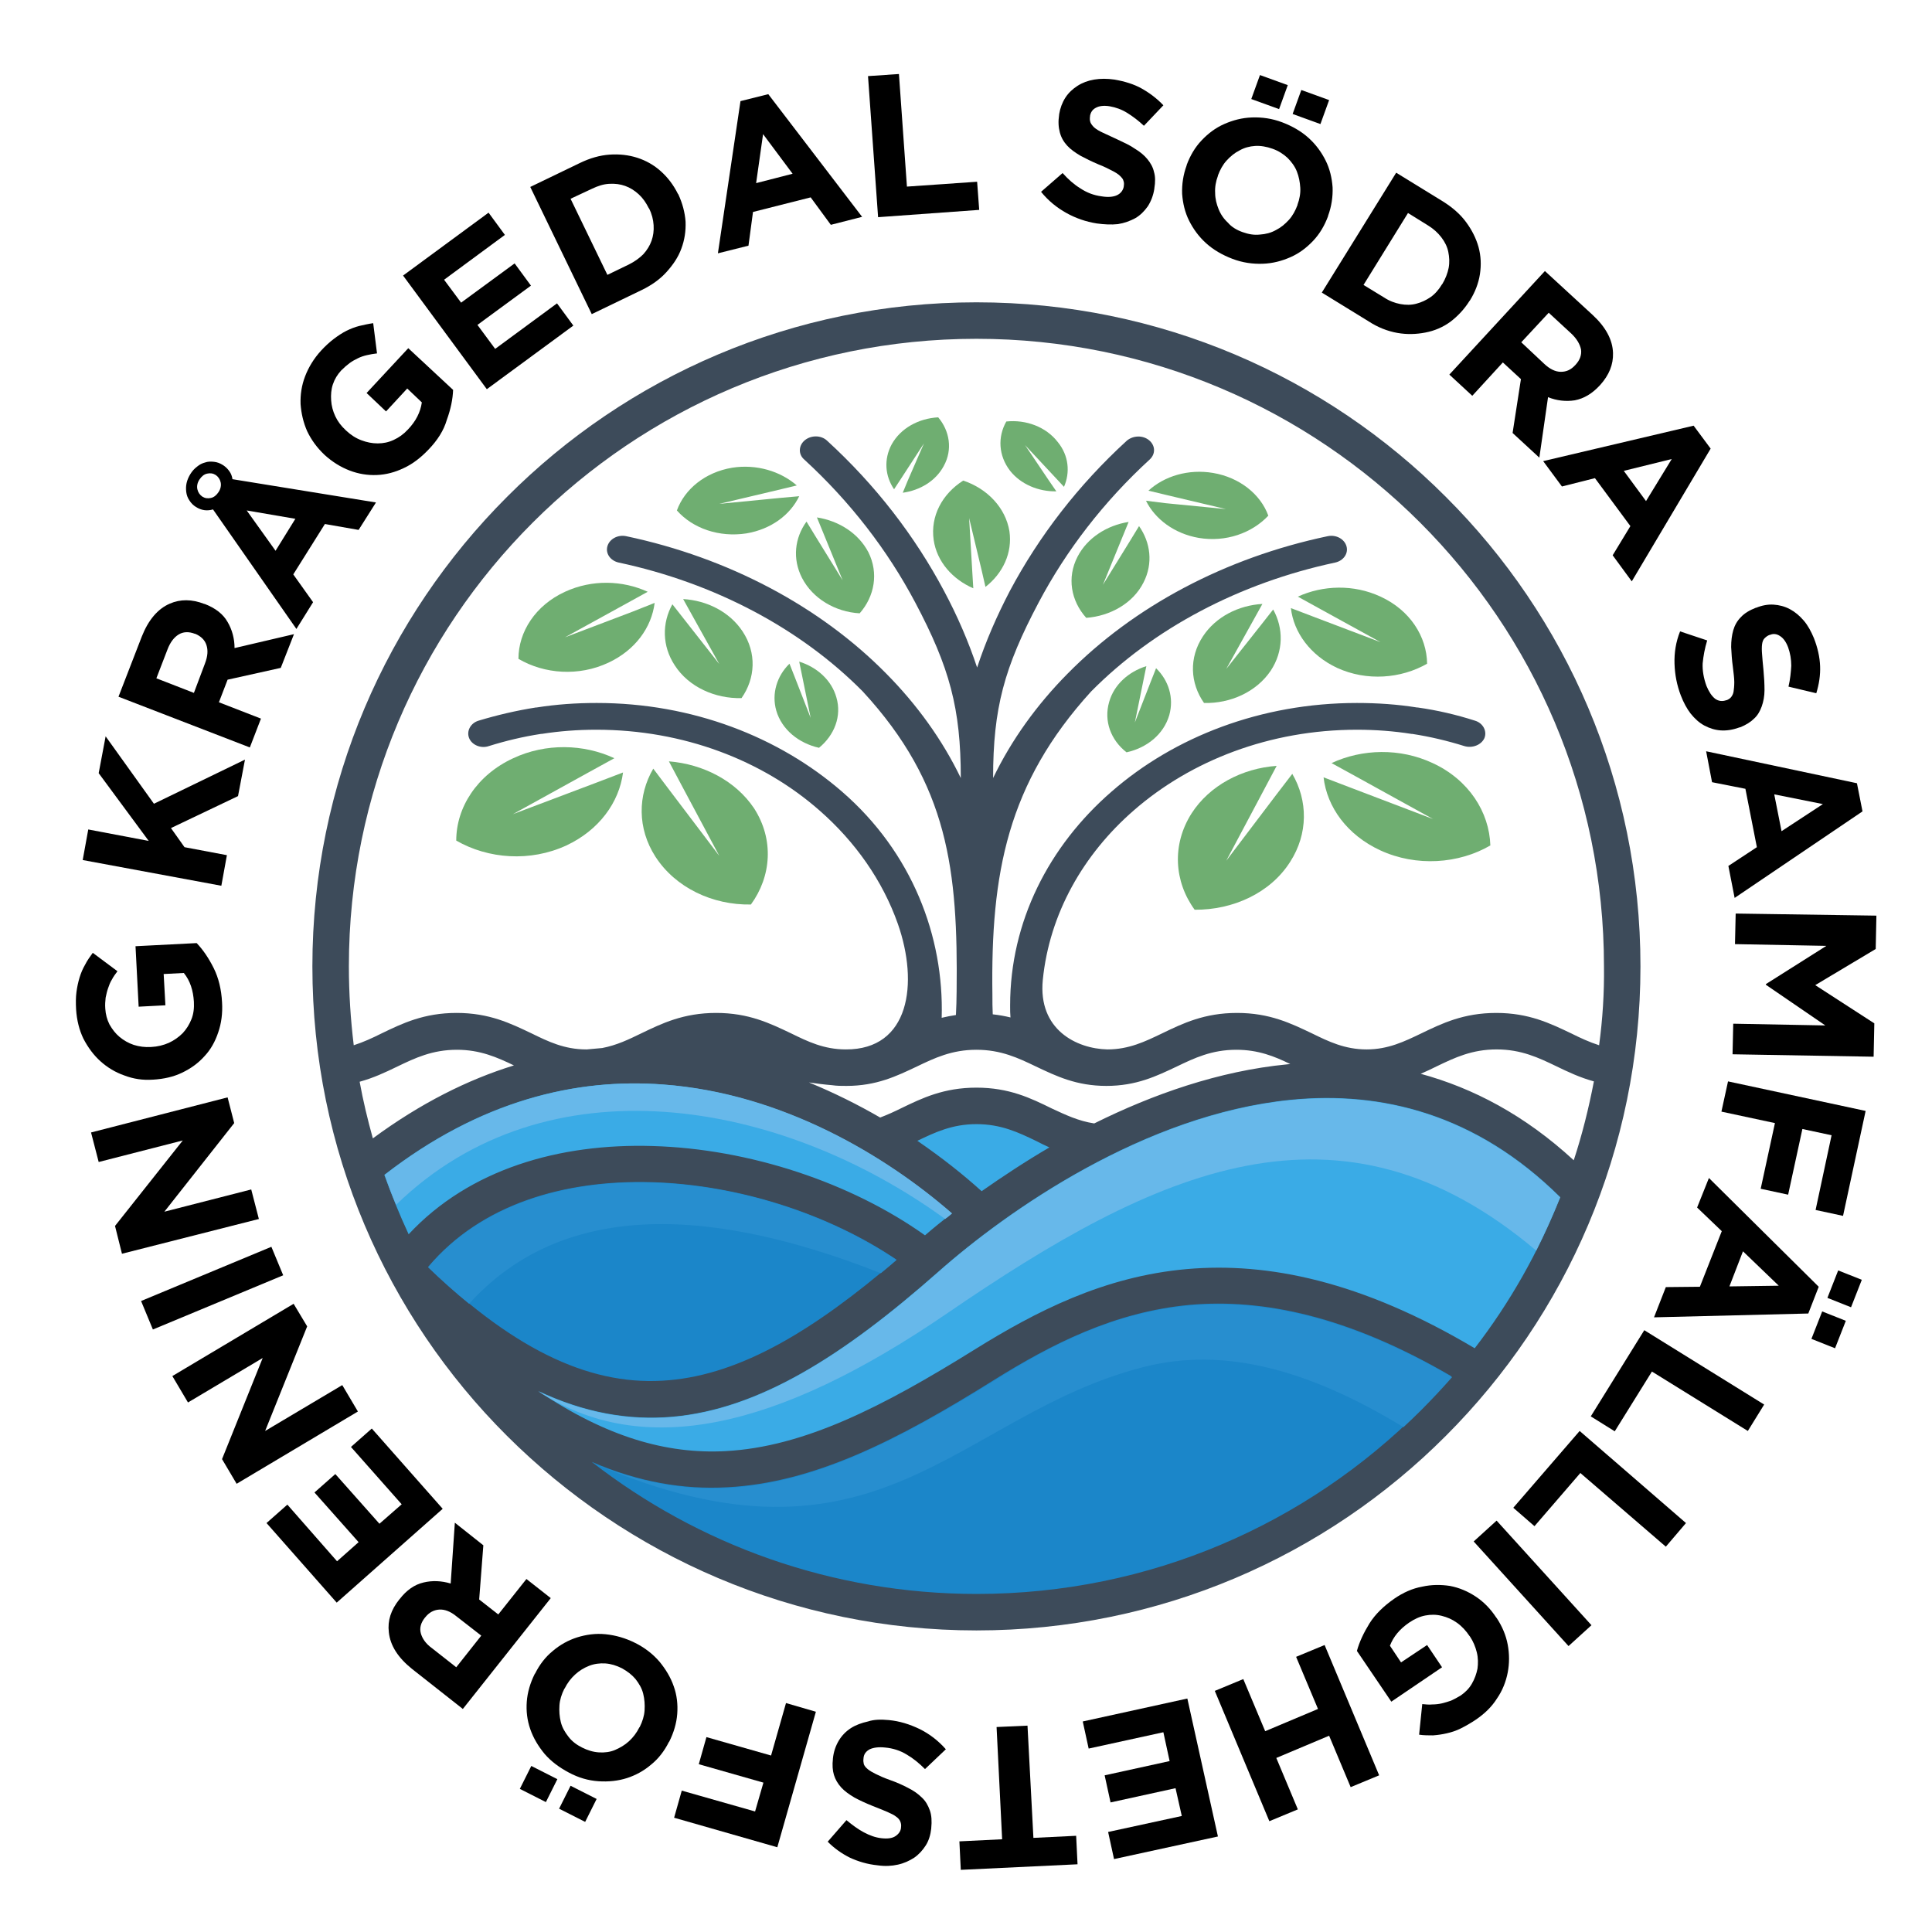
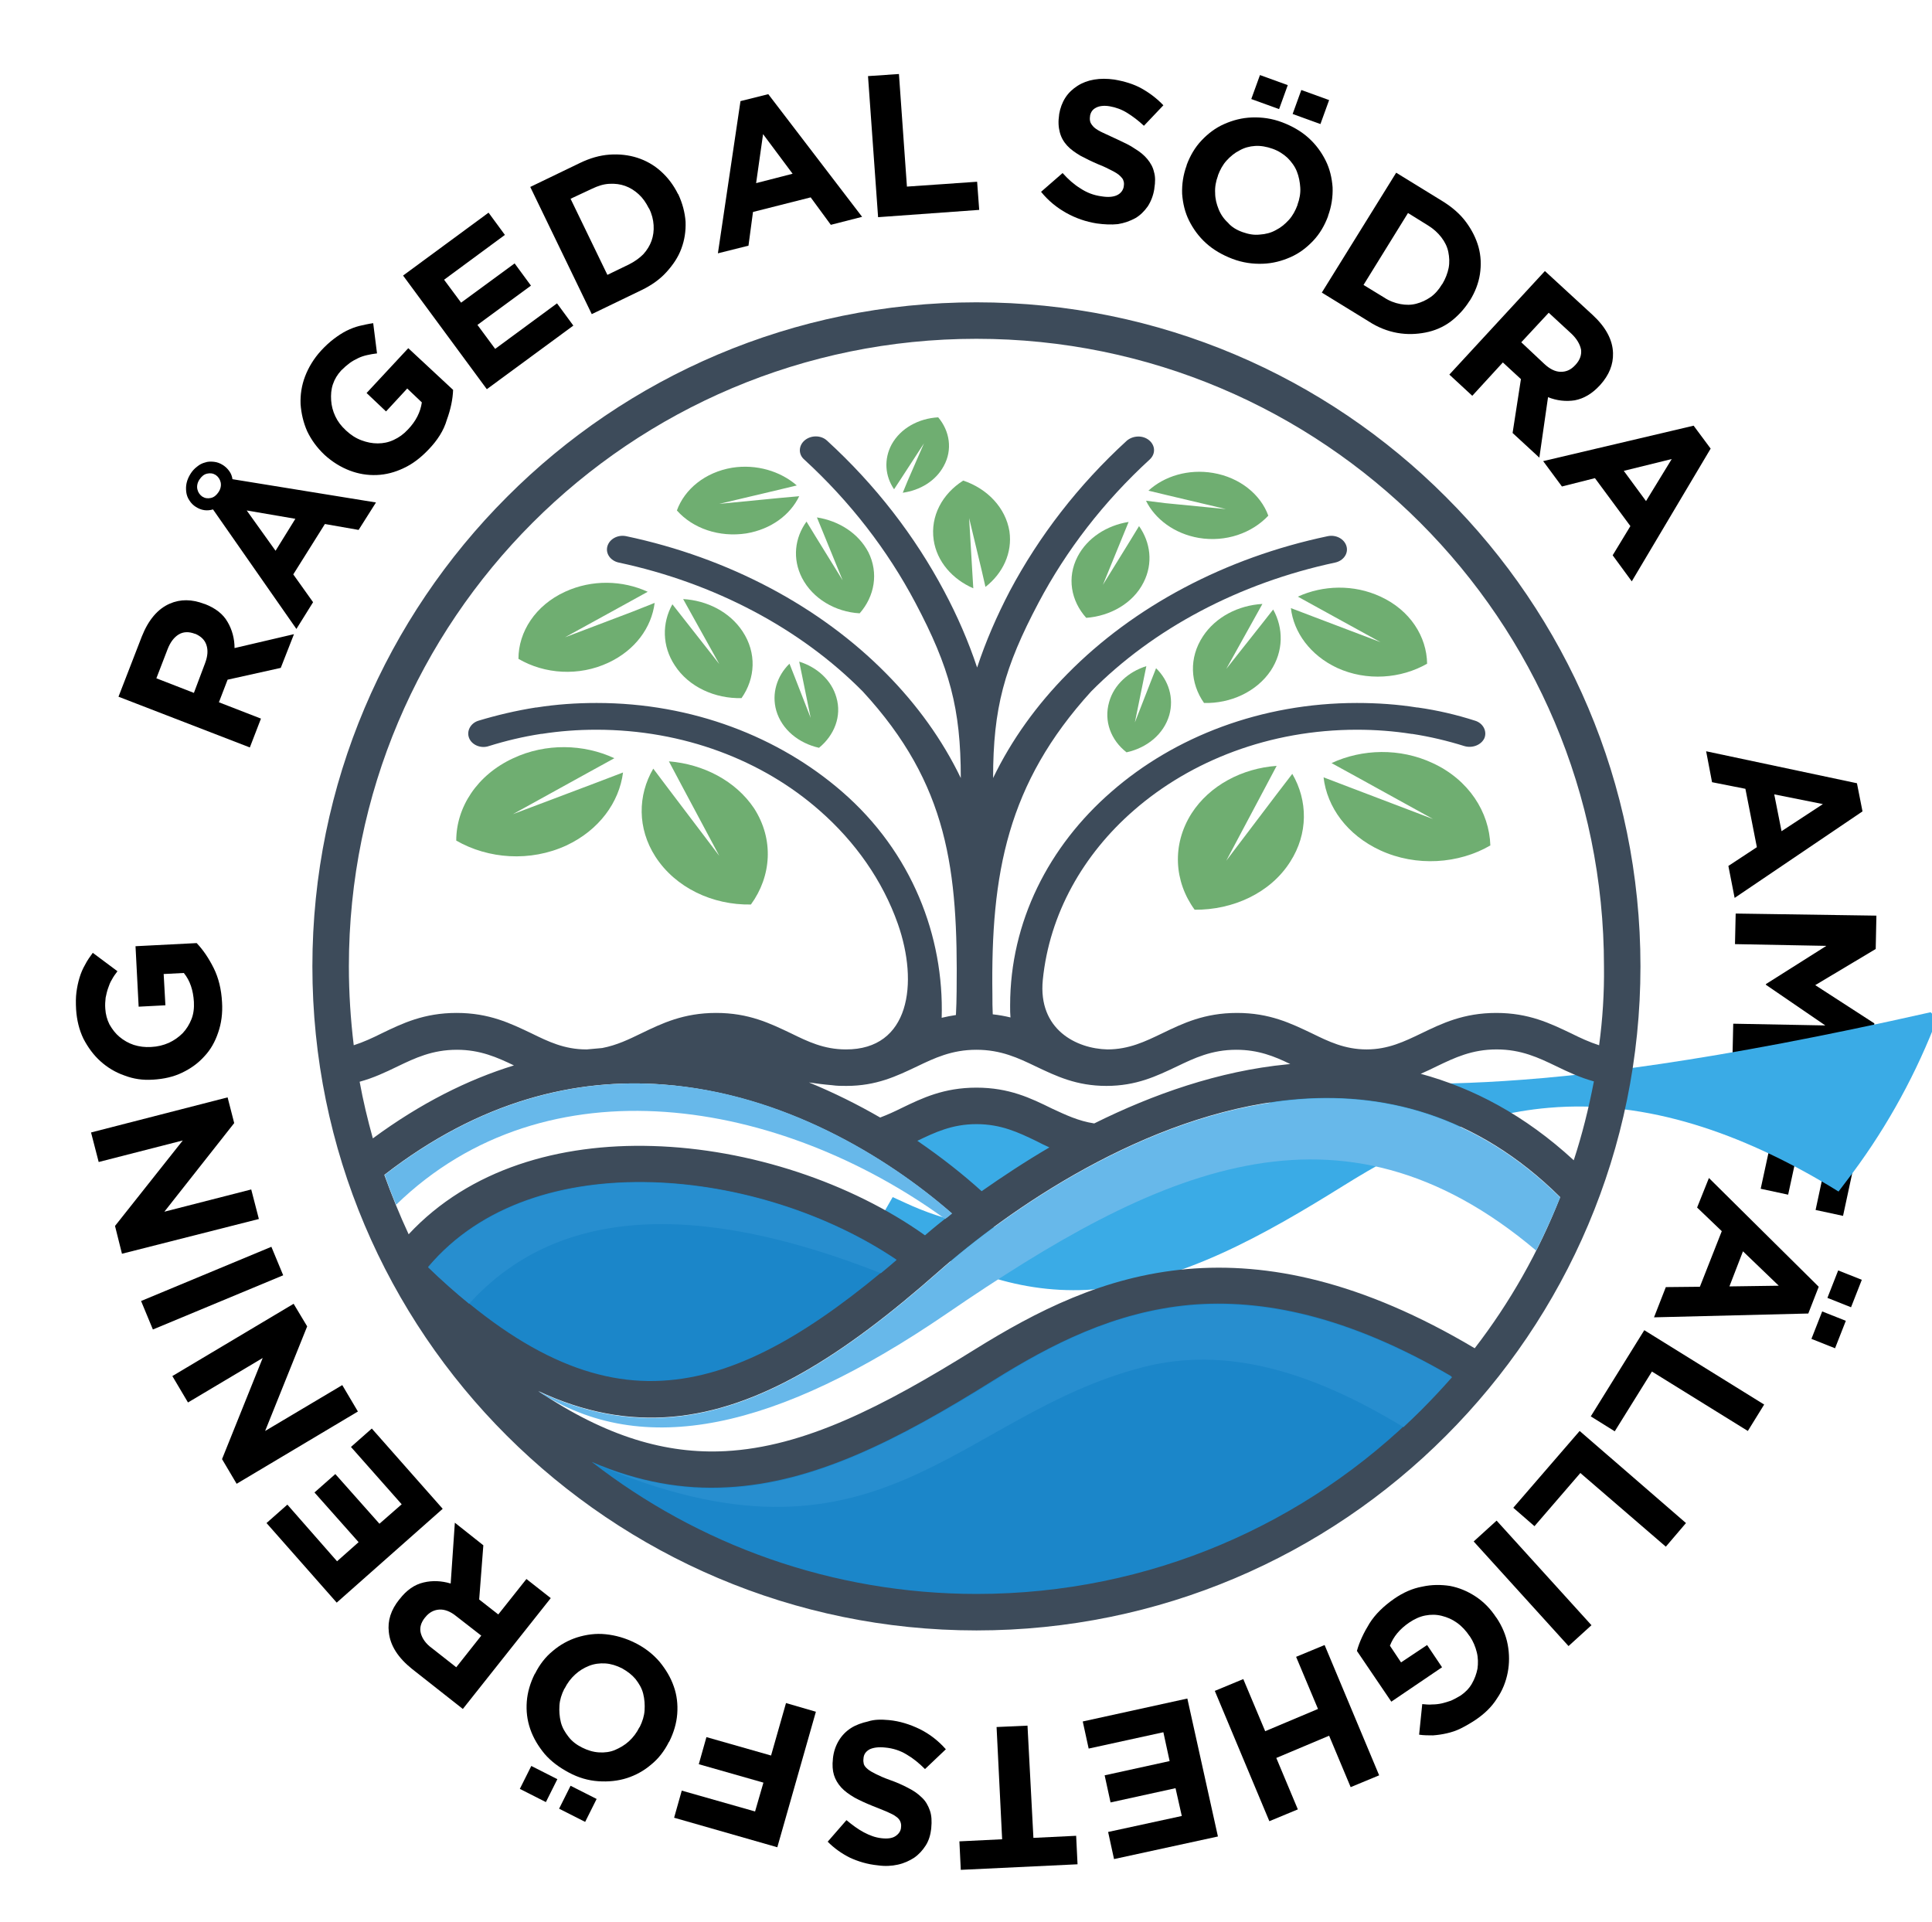
<svg xmlns="http://www.w3.org/2000/svg" version="1.1" id="Layer_1" x="0px" y="0px" viewBox="0 0 556 553" style="enable-background:new 0 0 556 553;" xml:space="preserve">
  <style type="text/css">
	.st0{fill:#6FAE71;}
	.st1{fill-rule:evenodd;clip-rule:evenodd;fill:#1B86C9;}
	.st2{fill-rule:evenodd;clip-rule:evenodd;fill:#3AABE6;}
	.st3{fill:#3D4B5A;}
	.st4{fill-rule:evenodd;clip-rule:evenodd;fill:#67B8EA;}
	.st5{fill-rule:evenodd;clip-rule:evenodd;fill:#278ECF;}
</style>
  <g>
-     <path d="M23.8,247.5l1.6-8.8l17.4,3.3l-14.4-19.5l2-10.6l13.9,19.4l26.2-12.7l-2,10.5l-19.3,9.2l3.9,5.5l12.2,2.3l-1.6,8.8   L23.8,247.5z" />
    <path d="M34.1,200.5l6.7-17.3c1.9-4.8,4.6-8,8.1-9.5c3-1.3,6.3-1.3,9.9,0.1l0.1,0c3.1,1.2,5.3,2.9,6.6,5.2c1.3,2.2,2,4.8,2,7.5   l17.1-4l-3.8,9.7l-15.3,3.4l-2.5,6.5l12.1,4.7l-3.2,8.3L34.1,200.5z M59,190.9c0.8-2.1,0.9-3.8,0.4-5.3c-0.5-1.5-1.6-2.5-3.2-3.2   l-0.1,0c-1.8-0.7-3.4-0.6-4.7,0.2c-1.3,0.8-2.4,2.2-3.2,4.3l-3.2,8.3l10.8,4.2L59,190.9z" />
    <path d="M61.3,146.6c-1.7,0.5-3.3,0.3-4.9-0.7c-0.8-0.5-1.4-1.1-1.9-1.9c-0.5-0.7-0.8-1.6-0.9-2.4c-0.1-0.9-0.1-1.7,0.1-2.6   c0.2-0.9,0.6-1.8,1.1-2.6c0.5-0.8,1.1-1.5,1.9-2.1c0.7-0.6,1.5-1,2.3-1.2c0.8-0.3,1.7-0.3,2.6-0.2c0.9,0.1,1.7,0.4,2.5,0.9   c0.8,0.5,1.4,1.1,1.9,1.8c0.5,0.7,0.8,1.5,0.9,2.3l41.3,6.7l-5,7.9l-9.7-1.7l-9.1,14.5l5.7,8l-4.8,7.7L61.3,146.6z M62.9,141.6   c0.6-0.9,0.8-1.9,0.6-2.8c-0.2-0.9-0.7-1.6-1.4-2.1c-0.8-0.5-1.6-0.6-2.5-0.4c-0.9,0.2-1.6,0.8-2.2,1.7c-0.6,0.9-0.8,1.9-0.6,2.8   c0.2,0.9,0.7,1.6,1.4,2.1c0.8,0.5,1.6,0.6,2.5,0.4S62.3,142.5,62.9,141.6z M85,149.3l-14-2.4l8.3,11.6L85,149.3z" />
    <path d="M123.3,129.4c-2.2,2.3-4.5,4.1-7.1,5.3c-2.5,1.2-5.1,1.9-7.8,2c-2.6,0.1-5.2-0.3-7.8-1.3c-2.6-1-5-2.5-7.2-4.5l-0.1-0.1   c-2.1-2-3.7-4.2-4.9-6.7c-1.1-2.5-1.7-5.1-1.9-7.8c-0.1-2.7,0.3-5.4,1.3-8c1-2.6,2.5-5.1,4.6-7.4c1.2-1.3,2.5-2.5,3.7-3.4   c1.2-0.9,2.4-1.7,3.6-2.3c1.2-0.6,2.5-1.1,3.7-1.4c1.3-0.3,2.6-0.6,4-0.8l1.1,8.7c-1,0.1-2,0.3-2.9,0.5c-0.9,0.2-1.8,0.5-2.6,0.9   c-0.8,0.4-1.6,0.8-2.4,1.4c-0.8,0.6-1.6,1.3-2.4,2.1c-1.1,1.2-1.9,2.5-2.4,4c-0.5,1.5-0.6,3-0.5,4.6c0.1,1.6,0.5,3.1,1.2,4.6   c0.7,1.5,1.7,2.8,3,4l0.1,0.1c1.4,1.3,2.8,2.2,4.4,2.8c1.6,0.6,3.1,0.9,4.7,0.9c1.6,0,3.1-0.3,4.6-1c1.5-0.7,2.8-1.6,4.1-3   c2.3-2.4,3.6-5,4-7.8l-4.2-4l-6.1,6.6l-5.6-5.3l12-12.9l12.9,12c-0.1,2.7-0.7,5.6-1.8,8.6C127.7,123.9,125.9,126.7,123.3,129.4z" />
    <path d="M116,79.3l24.6-18.1l4.7,6.4l-17.5,12.9l4.9,6.6l15.4-11.3l4.7,6.4l-15.4,11.3l5.1,6.9l17.8-13.1l4.7,6.4L140.1,112   L116,79.3z" />
    <path d="M152.6,53.8l14.3-6.9c2.9-1.4,5.7-2.2,8.5-2.4c2.8-0.2,5.5,0.1,8,0.9c2.5,0.8,4.8,2.1,6.8,3.9c2,1.8,3.6,3.9,4.9,6.5   l0.1,0.1c1.2,2.6,1.9,5.2,2.1,7.9c0.1,2.7-0.3,5.3-1.2,7.7c-0.9,2.5-2.4,4.7-4.3,6.8c-1.9,2.1-4.3,3.8-7.2,5.2l-14.3,6.9   L152.6,53.8z M164.2,57.2l10.6,21.9l6.2-3c1.6-0.8,3-1.8,4.1-2.9c1.1-1.2,1.9-2.5,2.4-3.9c0.5-1.4,0.7-2.9,0.6-4.5   c-0.1-1.6-0.5-3.2-1.3-4.8l-0.1-0.1c-0.8-1.6-1.7-2.9-2.9-4c-1.2-1.1-2.5-1.9-3.9-2.4s-2.9-0.7-4.6-0.6s-3.2,0.6-4.9,1.4   L164.2,57.2z" />
    <path d="M213.1,29.1l8-2l27,35.3l-9,2.3l-5.8-7.9l-16.6,4.2l-1.3,9.7l-8.8,2.2L213.1,29.1z M228.1,50l-8.5-11.4l-2,14.1L228.1,50z" />
    <path d="M249.8,21.9l8.9-0.6l2.3,32.4l20.2-1.4l0.6,8.1l-29.1,2.1L249.8,21.9z" />
    <path d="M315.6,64.3c-3.1-0.5-6-1.5-8.7-3s-5.2-3.5-7.3-6.1l6.2-5.4c1.6,1.8,3.3,3.3,5.1,4.4c1.8,1.2,3.8,2,6.1,2.3   c1.8,0.3,3.3,0.2,4.4-0.3c1.1-0.5,1.8-1.4,2-2.5l0-0.1c0.1-0.6,0.1-1.1-0.1-1.6c-0.1-0.5-0.5-0.9-1-1.4c-0.5-0.5-1.3-1-2.3-1.5   c-1-0.5-2.3-1.2-3.9-1.8c-1.9-0.8-3.7-1.7-5.2-2.5c-1.5-0.9-2.8-1.8-3.8-2.9c-1-1.1-1.7-2.3-2.1-3.8s-0.5-3.1-0.2-5.1l0-0.1   c0.3-1.8,0.9-3.4,1.8-4.8c0.9-1.4,2.1-2.5,3.5-3.4s3-1.5,4.8-1.8c1.8-0.3,3.7-0.3,5.8,0c2.9,0.5,5.6,1.3,7.9,2.6   c2.3,1.3,4.4,2.9,6.2,4.8l-5.6,5.9c-1.6-1.5-3.2-2.7-4.8-3.7c-1.6-1-3.3-1.6-5-1.9c-1.7-0.3-3.1-0.1-4,0.4c-1,0.5-1.5,1.3-1.7,2.3   l0,0.1c-0.1,0.7-0.1,1.2,0.1,1.8c0.2,0.5,0.6,1,1.1,1.5c0.6,0.5,1.4,1,2.5,1.5c1.1,0.5,2.4,1.1,4.1,1.9c1.9,0.9,3.7,1.7,5.1,2.7   c1.5,0.9,2.7,1.9,3.6,3c0.9,1.1,1.6,2.3,1.9,3.7c0.4,1.3,0.4,2.9,0.1,4.7l0,0.1c-0.3,2-1,3.7-1.9,5.1c-1,1.4-2.2,2.6-3.6,3.4   c-1.5,0.8-3.1,1.4-5,1.7C319.8,64.7,317.8,64.6,315.6,64.3z" />
    <path d="M354.7,74.5c-2.9-1.1-5.5-2.6-7.6-4.5c-2.1-1.9-3.7-4.1-4.9-6.5c-1.2-2.4-1.8-5-2-7.7c-0.1-2.7,0.3-5.5,1.3-8.2l0-0.1   c1-2.7,2.4-5.1,4.3-7.1c1.9-2,4-3.6,6.5-4.7c2.5-1.1,5.1-1.8,8-1.9c2.9-0.1,5.8,0.3,8.7,1.4c2.9,1.1,5.5,2.6,7.6,4.5   c2.1,1.9,3.7,4.1,4.9,6.5c1.2,2.4,1.8,5,2,7.7c0.1,2.7-0.3,5.5-1.3,8.2l0,0.1c-1,2.7-2.4,5.1-4.3,7.1c-1.9,2-4,3.6-6.5,4.7   c-2.5,1.1-5.1,1.8-8,1.9C360.5,76,357.6,75.6,354.7,74.5z M357.6,66.8c1.7,0.6,3.3,0.9,5,0.7c1.6-0.1,3.2-0.5,4.6-1.3   c1.4-0.7,2.6-1.7,3.7-2.9c1.1-1.2,1.9-2.7,2.5-4.3l0-0.1c0.6-1.6,0.9-3.3,0.8-4.9s-0.4-3.2-1-4.7c-0.6-1.5-1.6-2.8-2.7-3.9   c-1.2-1.1-2.6-2-4.3-2.6c-1.7-0.6-3.4-0.9-5-0.8c-1.6,0.1-3.1,0.5-4.5,1.3c-1.4,0.7-2.6,1.7-3.7,2.9c-1.1,1.2-1.9,2.7-2.5,4.3   l0,0.1c-0.6,1.6-0.9,3.3-0.8,4.9c0,1.7,0.4,3.2,1,4.7c0.6,1.5,1.5,2.8,2.7,3.9C354.4,65.3,355.9,66.2,357.6,66.8z M362.6,21.6   l8,2.9l-2.5,6.9l-8-2.9L362.6,21.6z M374.5,25.9l8,2.9l-2.5,6.9l-8-2.9L374.5,25.9z" />
    <path d="M401.8,49.7l13.5,8.3c2.7,1.7,4.9,3.6,6.6,5.9c1.7,2.3,2.9,4.7,3.6,7.2c0.7,2.6,0.8,5.1,0.4,7.8c-0.4,2.6-1.4,5.2-2.9,7.6   l-0.1,0.1c-1.5,2.4-3.4,4.4-5.5,6c-2.2,1.6-4.6,2.6-7.2,3.1c-2.6,0.5-5.3,0.6-8.1,0.1c-2.8-0.5-5.6-1.6-8.2-3.3l-13.5-8.3   L401.8,49.7z M405.2,61.3L392.4,82l5.9,3.6c1.5,1,3.1,1.6,4.7,1.9c1.6,0.3,3.1,0.3,4.6-0.1c1.5-0.4,2.8-1,4.1-1.9   c1.3-0.9,2.4-2.2,3.3-3.7l0.1-0.1c0.9-1.5,1.5-3.1,1.8-4.6c0.3-1.6,0.2-3.1-0.1-4.6c-0.3-1.5-1-2.9-2-4.2c-1-1.3-2.2-2.4-3.8-3.4   L405.2,61.3z" />
    <path d="M444.6,78l13.7,12.6c3.8,3.5,5.8,7.2,5.9,11c0.1,3.3-1.1,6.3-3.7,9.2l-0.1,0.1c-2.2,2.4-4.6,3.8-7.2,4.3   c-2.6,0.4-5.2,0.1-7.7-0.9l-2.5,17.4l-7.7-7.1l2.4-15.5l-5.2-4.8l-8.8,9.6l-6.6-6.1L444.6,78z M444.4,104.7   c1.6,1.5,3.2,2.3,4.8,2.3c1.6,0,2.9-0.6,4.1-1.9l0.1-0.1c1.3-1.4,1.8-2.9,1.6-4.4c-0.3-1.5-1.2-3.1-2.8-4.6l-6.5-6l-7.9,8.5   L444.4,104.7z" />
    <path d="M487.4,122.5l4.9,6.6l-22.7,38.2l-5.5-7.5l5.1-8.4L459,137.6l-9.5,2.4l-5.4-7.3L487.4,122.5z M473.7,144.2l7.4-12.1   l-13.8,3.4L473.7,144.2z" />
-     <path d="M483.7,200.1c-1.1-2.9-1.7-5.9-1.8-9.1c-0.1-3.2,0.4-6.3,1.6-9.3l7.8,2.6c-0.7,2.3-1.1,4.5-1.3,6.6   c-0.1,2.1,0.3,4.3,1.1,6.5c0.7,1.7,1.5,2.9,2.5,3.7c1,0.7,2.1,0.8,3.2,0.4l0.1,0c0.5-0.2,1-0.5,1.3-0.9c0.3-0.4,0.6-0.9,0.7-1.6   s0.2-1.6,0.2-2.7c0-1.1-0.2-2.6-0.4-4.3c-0.3-2.1-0.4-4-0.5-5.8c0-1.8,0.2-3.4,0.6-4.8c0.4-1.4,1.1-2.7,2.2-3.8   c1-1.1,2.5-2,4.3-2.7l0.1,0c1.7-0.7,3.4-1,5-0.9c1.6,0.1,3.2,0.5,4.7,1.3c1.5,0.8,2.8,1.9,4,3.3c1.2,1.4,2.1,3.1,2.9,5   c1.1,2.8,1.7,5.5,1.8,8.1c0.1,2.6-0.3,5.2-1.1,7.8l-8-1.9c0.5-2.1,0.7-4.2,0.8-6c0-1.9-0.3-3.6-0.9-5.3c-0.6-1.6-1.4-2.7-2.4-3.3   c-0.9-0.6-1.9-0.7-2.8-0.3l-0.1,0c-0.6,0.2-1.1,0.6-1.5,1c-0.4,0.4-0.6,1-0.7,1.7c-0.1,0.8-0.1,1.7,0,2.9c0.1,1.2,0.2,2.7,0.4,4.5   c0.2,2.1,0.3,4,0.3,5.8c0,1.7-0.3,3.3-0.8,4.7c-0.5,1.4-1.2,2.6-2.2,3.5c-1,1-2.3,1.8-4,2.5l-0.1,0c-1.9,0.7-3.7,1-5.4,0.9   c-1.7-0.1-3.3-0.6-4.8-1.4c-1.5-0.8-2.8-2-4-3.5C485.5,204,484.5,202.2,483.7,200.1z" />
    <path d="M534.4,225.4l1.6,8.1l-36.8,24.9l-1.8-9.2l8.2-5.4l-3.3-16.8l-9.6-1.9l-1.7-8.9L534.4,225.4z M512.7,239.2l11.9-7.8   l-14-2.8L512.7,239.2z" />
    <path d="M540,263.5l-0.2,9.6l-17.4,10.4l17,11l-0.2,9.6l-40.6-0.7l0.2-8.8l26.5,0.5l-17.1-11.7l0-0.2l17.4-11l-26.3-0.5l0.2-8.8   L540,263.5z" />
    <path d="M536.9,319.7l-6.5,30.2l-7.9-1.7l4.6-21.5l-8.4-1.8l-4.1,18.9l-7.9-1.7l4.1-18.9l-15.4-3.3l1.9-8.7L536.9,319.7z" />
    <path d="M523.4,370.3l-3,7.7l-44.4,1.1l3.4-8.7l9.8-0.1l6.3-16l-7.1-6.8l3.4-8.5L523.4,370.3z M497.7,370.2l14.2-0.2l-10.3-9.9   L497.7,370.2z M531.2,380.1l-3.1,7.9l-6.8-2.7l3.1-7.9L531.2,380.1z M535.8,368.3l-3.1,7.9l-6.8-2.7l3.1-7.9L535.8,368.3z" />
    <path d="M507.7,404.2l-4.7,7.6l-27.6-17.1l-10.7,17.2l-6.9-4.3l15.4-24.8L507.7,404.2z" />
    <path d="M485.2,438.3l-5.8,6.8l-24.6-21.2l-13.2,15.3l-6.1-5.3l19.1-22.1L485.2,438.3z" />
    <path d="M458,467.7l-6.6,6l-27.3-30.1l6.6-6L458,467.7z" />
    <path d="M401.2,460.1c2.6-1.8,5.3-3,8.1-3.5c2.7-0.6,5.4-0.6,8-0.2c2.6,0.5,5,1.5,7.3,3s4.3,3.5,6,6.1l0.1,0.1   c1.6,2.4,2.7,5,3.2,7.7c0.5,2.7,0.5,5.4,0,8c-0.5,2.6-1.5,5.2-3.1,7.5c-1.5,2.4-3.6,4.4-6.1,6.1c-1.5,1-2.9,1.8-4.3,2.5   s-2.7,1.1-4,1.4s-2.6,0.5-4,0.6c-1.3,0-2.7,0-4-0.2l0.9-8.8c1,0.1,2,0.2,2.9,0.1c0.9,0,1.8-0.1,2.7-0.3c0.9-0.2,1.8-0.5,2.7-0.8   c0.9-0.4,1.8-0.9,2.8-1.5c1.3-0.9,2.4-2,3.2-3.4c0.8-1.4,1.3-2.8,1.6-4.3c0.2-1.5,0.2-3.1-0.2-4.7c-0.4-1.6-1-3.1-2-4.6l-0.1-0.1   c-1-1.5-2.2-2.8-3.6-3.8c-1.4-1-2.8-1.6-4.4-2s-3.1-0.4-4.7-0.1c-1.6,0.3-3.1,1-4.6,2c-2.8,1.9-4.6,4.1-5.6,6.7l3.2,4.8l7.5-5   l4.3,6.4l-14.6,9.9l-9.9-14.6c0.7-2.6,2-5.3,3.6-7.9C395.8,464.5,398.2,462.2,401.2,460.1z" />
    <path d="M396.9,510.9l-8.2,3.4l-6.2-14.8l-15.2,6.4l6.2,14.8l-8.2,3.4l-15.7-37.5l8.2-3.4l6.3,15l15.2-6.4l-6.3-15l8.2-3.4   L396.9,510.9z" />
    <path d="M350.5,528.5l-29.9,6.5l-1.7-7.8l21.2-4.6l-1.8-8l-18.7,4.1l-1.7-7.8l18.7-4.1l-1.8-8.3l-21.5,4.7l-1.7-7.8l30.1-6.6   L350.5,528.5z" />
    <path d="M297.4,528.9l12.3-0.6l0.4,8.2l-33.6,1.6l-0.4-8.2l12.3-0.6l-1.6-32.3l8.9-0.4L297.4,528.9z" />
    <path d="M255.8,495c3.1,0.3,6,1.2,8.9,2.6c2.8,1.4,5.3,3.3,7.5,5.8l-6,5.7c-1.7-1.7-3.4-3.1-5.3-4.2c-1.8-1.1-3.9-1.8-6.2-2   c-1.8-0.2-3.3,0-4.4,0.5c-1.1,0.6-1.7,1.4-1.8,2.6l0,0.1c-0.1,0.6,0,1.1,0.1,1.6c0.2,0.5,0.5,0.9,1.1,1.4c0.6,0.5,1.3,0.9,2.3,1.4   c1,0.5,2.3,1.1,4,1.7c2,0.7,3.8,1.5,5.3,2.3c1.6,0.8,2.9,1.7,4,2.8c1.1,1,1.8,2.3,2.3,3.7c0.5,1.4,0.6,3.1,0.4,5.1l0,0.1   c-0.2,1.8-0.7,3.5-1.6,4.9c-0.9,1.4-2,2.6-3.3,3.5c-1.4,0.9-2.9,1.6-4.7,2c-1.8,0.4-3.7,0.5-5.8,0.2c-3-0.3-5.6-1.1-8-2.2   c-2.4-1.2-4.5-2.7-6.4-4.6l5.4-6.2c1.7,1.4,3.3,2.6,5,3.5s3.3,1.5,5.1,1.7s3.1,0,4-0.6s1.5-1.4,1.6-2.4l0-0.1   c0.1-0.7,0-1.2-0.2-1.7c-0.2-0.5-0.6-1-1.2-1.4c-0.6-0.5-1.5-0.9-2.6-1.4c-1.1-0.5-2.5-1-4.2-1.7c-2-0.8-3.7-1.6-5.2-2.4   c-1.5-0.9-2.8-1.8-3.8-2.9c-1-1.1-1.7-2.3-2.1-3.6c-0.4-1.3-0.5-2.9-0.3-4.6l0-0.1c0.2-2,0.8-3.7,1.7-5.2c0.9-1.5,2.1-2.7,3.5-3.6   c1.4-0.9,3.1-1.5,4.9-1.9C251.6,494.8,253.6,494.8,255.8,495z" />
    <path d="M223.7,531.6l-29.7-8.5l2.2-7.8l21.1,6l2.4-8.3l-18.6-5.3l2.2-7.8l18.6,5.3l4.3-15.1l8.6,2.5L223.7,531.6z" />
    <path d="M157.1,518.6l-7.5-3.8l3.3-6.6l7.5,3.8L157.1,518.6z M182.8,472.8c2.8,1.4,5.1,3.2,7,5.4c1.8,2.2,3.2,4.5,4.1,7.1   c0.9,2.5,1.2,5.2,1,7.9c-0.2,2.7-1,5.4-2.3,8l-0.1,0.1c-1.3,2.6-3,4.8-5.1,6.5c-2.1,1.8-4.5,3.1-7,3.9s-5.3,1.1-8.2,0.9   c-2.9-0.2-5.7-1-8.5-2.5s-5.1-3.2-7-5.4c-1.8-2.2-3.2-4.5-4.1-7.1s-1.2-5.2-1-7.9c0.2-2.7,1-5.4,2.3-8l0.1-0.1   c1.3-2.6,3-4.8,5.1-6.5c2.1-1.8,4.5-3.1,7-3.9c2.6-0.8,5.3-1.2,8.2-0.9C177.2,470.6,180,471.4,182.8,472.8z M179,480.1   c-1.6-0.8-3.2-1.3-4.8-1.4c-1.6-0.1-3.2,0.1-4.7,0.7c-1.5,0.6-2.8,1.4-4,2.5c-1.2,1.1-2.2,2.4-3,4l-0.1,0.1   c-0.8,1.6-1.3,3.2-1.4,4.8s0,3.2,0.4,4.8s1.2,2.9,2.2,4.2c1,1.3,2.3,2.3,3.9,3.1c1.6,0.8,3.2,1.3,4.9,1.4c1.6,0.1,3.2-0.1,4.6-0.7   s2.8-1.4,4-2.5c1.2-1.1,2.2-2.4,3-4l0.1-0.1c0.8-1.6,1.3-3.2,1.4-4.8s0-3.2-0.4-4.8s-1.2-2.9-2.2-4.2   C181.9,482,180.6,481,179,480.1z M168.4,524.3l-7.5-3.8l3.3-6.6l7.5,3.8L168.4,524.3z" />
    <path d="M133.2,491.8l-14.6-11.5c-4-3.2-6.3-6.7-6.7-10.6c-0.4-3.3,0.6-6.4,3-9.4l0.1-0.1c2-2.6,4.3-4.2,6.9-4.8   c2.5-0.6,5.1-0.5,7.8,0.3l1.2-17.5l8.2,6.5l-1.2,15.6l5.5,4.3l8.1-10.2l7,5.5L133.2,491.8z M131.3,465.1c-1.7-1.4-3.4-2-4.9-1.9   s-2.9,0.8-4,2.2l-0.1,0.1c-1.2,1.5-1.6,3-1.2,4.5c0.4,1.5,1.4,3,3.2,4.3l7,5.5l7.2-9.1L131.3,465.1z" />
    <path d="M96.9,461.2l-20.2-22.9l6-5.3L97,449.3l6.2-5.5l-12.7-14.3l6-5.3l12.7,14.3l6.4-5.6l-14.6-16.5l6-5.3l20.4,23.1L96.9,461.2   z" />
    <path d="M68.1,427l-4.2-7.1l11.7-29.1l-21.5,12.8l-4.5-7.6l34.9-20.8l3.9,6.5l-12.1,30.1l22.2-13.2l4.5,7.6L68.1,427z" />
    <path d="M44,382.6l-3.4-8.2l37.5-15.6l3.4,8.2L44,382.6z" />
    <path d="M35.1,360.8l-2-8l19.5-24.6l-24.2,6.2l-2.2-8.5l39.3-10.1l1.9,7.4l-20.1,25.5l25-6.4l2.2,8.5L35.1,360.8z" />
    <path d="M63.9,288.4c0.2,3.2-0.2,6.1-1.1,8.7c-0.9,2.7-2.2,5-4,6.9c-1.8,2-3.9,3.5-6.4,4.7c-2.5,1.2-5.2,1.8-8.3,2l-0.1,0   c-2.9,0.2-5.6-0.2-8.2-1.2c-2.6-0.9-4.9-2.3-6.9-4.1c-2-1.8-3.6-4-4.9-6.5c-1.2-2.5-1.9-5.3-2.1-8.4c-0.1-1.8-0.1-3.5,0.1-5   c0.2-1.5,0.5-2.9,0.9-4.2s0.9-2.5,1.6-3.7c0.6-1.2,1.4-2.3,2.2-3.4l7.1,5.3c-0.6,0.8-1.2,1.6-1.6,2.4c-0.5,0.8-0.8,1.6-1.1,2.5   c-0.3,0.8-0.5,1.8-0.7,2.7c-0.1,1-0.2,2-0.1,3.2c0.1,1.6,0.5,3.1,1.2,4.5c0.8,1.4,1.7,2.6,2.9,3.6c1.2,1,2.6,1.8,4.1,2.3   c1.6,0.5,3.2,0.7,4.9,0.6l0.1,0c1.9-0.1,3.5-0.5,5.1-1.2c1.5-0.7,2.8-1.6,4-2.8c1.1-1.2,1.9-2.5,2.5-4c0.6-1.5,0.8-3.2,0.7-5   c-0.2-3.3-1.1-6.1-2.9-8.3l-5.8,0.3l0.5,9l-7.7,0.4L39,272.3l17.6-0.9c1.9,2,3.5,4.4,4.9,7.2C62.9,281.4,63.7,284.7,63.9,288.4z" />
  </g>
  <g>
    <g>
      <path class="st0" d="M213.4,200.9c4-5.7,4.4-13,0.3-19.2c-3.7-5.6-10.2-8.9-17.1-9.3l2.5,4.5l7.9,14.2l-10.2-13l-3.3-4.2    c-3,5.4-3,12,0.7,17.6C198.2,197.7,205.8,201.1,213.4,200.9z" />
    </g>
    <g>
      <path class="st0" d="M147.6,234.3l22.1-12.2l7.1-3.9c-8.8-4.1-19.7-4.4-29.1,0c-10.4,4.8-16.4,14.1-16.4,23.7    c9.2,5.3,21.3,6.2,31.7,1.4c9.4-4.4,15.2-12.4,16.3-21l-7.6,2.9L147.6,234.3z" />
    </g>
    <g>
      <path class="st0" d="M182.1,176l-19.5,7.4l18-9.9l5.8-3.2c-7.2-3.3-16-3.6-23.8,0c-8.5,3.9-13.4,11.5-13.4,19.3    c7.5,4.4,17.4,5.1,25.9,1.1c7.7-3.6,12.4-10.1,13.3-17.2L182.1,176z" />
    </g>
    <g>
      <path class="st0" d="M192.5,219.1l3.5,6.6l11,20.6l-14.4-19l-4.6-6.1c-4.5,7.7-4.6,17.2,0.6,25.3c5.8,9,16.5,14,27.5,13.8    c5.9-8.1,6.7-18.7,0.9-27.7C211.7,224.7,202.4,219.9,192.5,219.1z" />
    </g>
    <g>
      <path class="st0" d="M214.8,153.5c7.1-1.2,12.6-5.3,15.2-10.7l-5.6,0.5L207,145l16.9-4l5.4-1.3c-4.7-4.1-11.6-6.2-18.6-5.1    c-7.8,1.3-13.7,6.2-15.9,12.3C199.4,152.1,207,154.7,214.8,153.5z" />
    </g>
    <g>
      <path class="st0" d="M230,190.4l0.8,3.9l2.5,12.3l-4.6-11.8l-1.5-3.8c-3.6,3.5-5.2,8.6-3.8,13.5c1.6,5.5,6.5,9.4,12.3,10.7    c4.4-3.6,6.6-9.1,5-14.5C239.3,195.7,235.1,192,230,190.4z" />
    </g>
    <g>
      <path class="st0" d="M352.9,192.5l7.9-14.2l2.5-4.5c-6.9,0.4-13.4,3.7-17.1,9.3c-4.1,6.2-3.7,13.5,0.3,19.2    c7.6,0.2,15.1-3.2,19.2-9.3c3.7-5.6,3.7-12.2,0.7-17.6l-3.3,4.2L352.9,192.5z" />
    </g>
    <g>
      <path class="st0" d="M329.8,144.1c2.6,5.3,8.2,9.5,15.2,10.7c7.8,1.3,15.3-1.4,20-6.4c-2.2-6.1-8.2-11-15.9-12.3    c-7.1-1.2-14,0.9-18.6,5.1l5.4,1.3l16.9,4l-17.4-1.7L329.8,144.1z" />
    </g>
    <g>
      <path class="st0" d="M329.1,167.6c2.8-5.5,2-11.5-1.3-16.2l-2.5,4.1l-7.9,12.8l5.6-13.7l1.8-4.4c-6.3,1-11.9,4.6-14.7,10    c-3.1,6-1.9,12.7,2.5,17.6C319.5,177.3,326.1,173.6,329.1,167.6z" />
    </g>
    <g>
      <path class="st0" d="M235.1,148.9l1.8,4.4l5.6,13.7l-7.9-12.8l-2.5-4.1c-3.4,4.7-4.1,10.7-1.3,16.2c3.1,6,9.6,9.8,16.6,10.2    c4.3-4.9,5.5-11.6,2.5-17.6C247,153.4,241.4,149.9,235.1,148.9z" />
    </g>
    <g>
      <path class="st0" d="M367.3,228.7l-14.4,19l11-20.7l3.5-6.6c-9.9,0.7-19.3,5.6-24.5,13.7c-5.7,9-5,19.6,0.9,27.7    c11,0.1,21.8-4.8,27.5-13.8c5.2-8.1,5.1-17.6,0.6-25.3L367.3,228.7z" />
    </g>
    <g>
      <path class="st0" d="M412.3,219.6c-9.4-4.4-20.3-4.1-29.1,0l7.1,3.9l22.1,12.2l-23.9-9.1l-7.6-2.9c1,8.6,6.8,16.6,16.3,21    c10.4,4.8,22.6,3.9,31.7-1.4C428.6,233.7,422.7,224.4,412.3,219.6z" />
    </g>
    <g>
      <path class="st0" d="M331.2,196.1l-4.6,11.8l2.5-12.3l0.8-3.9c-5.1,1.6-9.3,5.3-10.7,10.3c-1.6,5.5,0.5,11,5,14.5    c5.9-1.3,10.7-5.2,12.3-10.7c1.4-5-0.2-10-3.8-13.5L331.2,196.1z" />
    </g>
    <g>
      <path class="st0" d="M410.7,191c-0.1-7.8-4.9-15.4-13.4-19.3c-7.7-3.6-16.6-3.3-23.8,0l5.8,3.2l18,9.9l-19.5-7.4l-6.3-2.4    c0.8,7,5.6,13.6,13.3,17.2C393.3,196.1,403.2,195.3,410.7,191z" />
    </g>
    <g>
      <path class="st0" d="M259.8,141.8c5-0.7,9.5-3.4,11.8-7.7c2.6-4.7,1.7-10.1-1.6-14c-5.6,0.3-10.8,3.1-13.4,7.8    c-2.3,4.3-1.9,9.1,0.7,12.9l2.1-3.2l6.5-10l-4.7,10.8L259.8,141.8z" />
    </g>
    <g>
-       <path class="st0" d="M289.6,121.3c-2.5,4.4-2.3,9.8,1.1,14.2c3.1,3.9,8.2,6,13.3,5.9l-2.2-3.2l-6.8-10.1l8.5,9.1l2.7,2.9    c1.8-4.1,1.4-9-1.8-12.9C301,122.8,295.2,120.7,289.6,121.3z" />
-     </g>
+       </g>
    <g>
      <path class="st0" d="M277.2,138.3c-6,3.8-9.5,10.2-8.5,17.1c0.9,6.2,5.4,11.3,11.4,13.9l-0.3-4.9l-0.9-15.3l3.6,15l1.1,4.8    c5-3.9,7.8-9.8,6.9-16C289.4,146.1,284.1,140.6,277.2,138.3z" />
    </g>
    <g>
      <path class="st1" d="M342.3,373.2c-21.4,1.9-39.6,10.7-57.5,21.9c-22.4,13.9-48.7,29.1-75.6,30.5c-13.3,0.7-25.7-1.9-37.9-7.1    l-2-0.9l-2.3,3.8l1.8,1.4c32.2,25.1,71.5,38.5,112.3,38.5c48.7,0,95-19.2,129.5-53.6c3.1-3.1,6.2-6.4,9.1-9.8l2-2.3L419,394    C395.8,380.5,369.6,370.8,342.3,373.2z" />
    </g>
    <g>
      <path class="st1" d="M192.8,399.8c25-2.2,48.5-19.6,66.9-35.3l2.5-2.2l-2.8-1.9c-20.5-13.9-47.1-22.1-71.8-22.8    c-24.4-0.7-50.1,6-66.3,25.3l-1.5,1.8l1.7,1.6C140.7,384.9,164.8,402.2,192.8,399.8z" />
    </g>
    <g>
-       <path class="st2" d="M371,312.5c-37.2,3.7-76,26-103.7,50.5c-20.2,17.8-46.3,38.2-74.1,40.6c-12.8,1.1-24.9-1.6-36.5-7l-3.5-1.6    l-3.8,6.6l3.2,2.1c17,11.4,35.6,19,56.4,18c26.1-1.3,52.1-16.4,73.8-29.9c18.6-11.6,37.1-20.6,59.2-22.5    c28.7-2.5,56,7.8,80.3,22.2l3.1,1.9l2.2-2.9c10.4-13.5,18.9-28.5,25.2-44.3l1-2.5l-1.9-1.9C429.6,319.7,402.2,309.4,371,312.5z" />
+       <path class="st2" d="M371,312.5c-20.2,17.8-46.3,38.2-74.1,40.6c-12.8,1.1-24.9-1.6-36.5-7l-3.5-1.6    l-3.8,6.6l3.2,2.1c17,11.4,35.6,19,56.4,18c26.1-1.3,52.1-16.4,73.8-29.9c18.6-11.6,37.1-20.6,59.2-22.5    c28.7-2.5,56,7.8,80.3,22.2l3.1,1.9l2.2-2.9c10.4-13.5,18.9-28.5,25.2-44.3l1-2.5l-1.9-1.9C429.6,319.7,402.2,309.4,371,312.5z" />
    </g>
    <g>
      <path class="st2" d="M304.3,329.8c-1.5-0.7-2.9-1.4-4.3-2c-5.6-2.7-11.2-5.4-19.1-5.4c-7.9,0-13.5,2.7-19.1,5.4    c7.8,5.3,14.8,10.9,20.7,16.2C289.1,339.2,296.4,334.4,304.3,329.8z" />
    </g>
    <g>
-       <path class="st2" d="M187.7,333.9c26.2,0.8,54.7,9.8,76.1,25l2.6,1.9l2.4-2.1c2.5-2.1,5-4.2,7.6-6.2l3.9-3.1l-3.8-3.3    c-23.5-20.5-54.1-35.8-85.5-38.1c-30.9-2.3-58.8,8-83.1,26.9l-2.3,1.8l1,2.8c2.1,5.9,4.5,11.8,7.2,17.5l2.6,5.5l4.1-4.4    c4.2-4.5,8.9-8.3,14.1-11.5C150.5,336.7,169.5,333.3,187.7,333.9z" />
-     </g>
+       </g>
    <g>
      <path class="st3" d="M173.5,301.6C173.5,301.6,173.5,301.6,173.5,301.6L173.5,301.6L173.5,301.6z" />
    </g>
    <g>
      <path class="st3" d="M147.8,306.5C147.8,306.5,147.8,306.5,147.8,306.5L147.8,306.5L147.8,306.5z" />
    </g>
    <g>
      <path class="st3" d="M281,87c-52.8,0-100.6,21.4-135.1,56c-34.6,34.6-56,82.4-56,135.1c0,52.8,21.4,100.6,56,135.1    s82.4,56,135.1,56c52.8,0,100.6-21.4,135.1-56c34.6-34.6,56-82.4,56-135.1c0-52.8-21.4-100.6-56-135.1    C381.6,108.4,333.8,87,281,87z M103.5,311.3c4-1.1,7.4-2.7,10.9-4.4c5-2.4,10-4.8,17.1-4.8c6.7,0,11.6,2.2,16.4,4.5c0,0,0,0,0,0    l0,0l0,0c-13.3,4.1-26.9,10.9-40.6,21C105.8,322.2,104.5,316.8,103.5,311.3z M110.6,338.1c27.7-21.5,55.2-27.9,80.2-26    c34.4,2.6,64.3,20.7,83.1,37.1c-2.8,2.2-5.4,4.3-7.7,6.3c-21.2-15.1-50.4-24.9-78.4-25.7c-26.8-0.8-52.7,6.6-70.2,25.4    C115,349.6,112.7,343.9,110.6,338.1z M219.8,306.9L219.8,306.9L219.8,306.9L219.8,306.9z M281,313c-9.4,0-15.6,3-21.6,5.9    c-2,1-4,1.9-6.1,2.7h0c-6.4-3.7-13.2-7.1-20.5-10.1c2,0.3,4.3,0.6,6.7,0.8c1.3,0.2,2.7,0.2,4.1,0.2c8.6,0,14.4-2.8,20.3-5.6    c5-2.4,10-4.8,17.1-4.8c7.1,0,12.1,2.4,17.1,4.8c5.9,2.8,11.7,5.6,20.3,5.6c8.6,0,14.4-2.8,20.3-5.6c5-2.4,10-4.8,17.1-4.8    c6.3,0,11,1.9,15.5,4.1l0.1,0c-0.3,0-0.7,0.1-1,0.1c-19.6,1.9-38.6,8.6-55.5,17c-4.6-0.7-8.3-2.5-12.2-4.3    C296.6,316,290.4,313,281,313z M302,330.2c-7,4.1-13.5,8.4-19.5,12.6c-5.3-4.8-11.5-9.7-18.5-14.5c5-2.4,10-4.8,17-4.8    c7.1,0,12.1,2.4,17.1,4.8C299.4,329,300.7,329.6,302,330.2L302,330.2z M123.2,364.6c15.2-18.1,39.2-25.1,64.3-24.4    c25.1,0.7,51.1,9.2,70.5,22.3c-23.7,20.3-44.6,32.9-65.5,34.7C171.1,399.1,149.1,389.5,123.2,364.6z M408.8,405.8    c-32.7,32.7-77.8,52.9-127.7,52.9c-41.7,0-80.2-14.2-110.8-38c13.5,5.8,26.3,8,39,7.3c24.8-1.3,48.7-13.3,76.8-30.9    c16.2-10.1,34.5-19.6,56.4-21.6c20.8-1.8,45.3,3.1,75.1,20.5C414.8,399.5,411.8,402.7,408.8,405.8z M424.4,388    c-32.6-19.4-59.6-24.8-82.7-22.8c-24.1,2.1-43.7,12.3-61.1,23.1c-26.8,16.7-49.3,28.1-71.8,29.3c-17,0.9-34.3-4.1-53.9-17.3    c13.2,6.2,25.9,8.5,38.6,7.4c24.9-2.2,49.1-17.5,76.5-41.7c20-17.7,59.4-45.3,101.4-49.5c26.1-2.6,53.4,4,77.6,28    C442.8,360.3,434.5,374.9,424.4,388z M452.9,333.9c-14.1-13-29-20.8-44.1-24.9l0.1,0c1.6-0.7,3.1-1.4,4.7-2.2    c5-2.4,10-4.8,17.1-4.8c7.1,0,12.1,2.4,17.1,4.8c3.5,1.7,6.9,3.3,10.9,4.4C457.2,319,455.3,326.6,452.9,333.9z M460.2,300.8    c-2.8-0.9-5.4-2.1-8-3.4c-6.1-2.9-12.2-5.9-21.6-5.9c-9.4,0-15.6,3-21.6,5.9c-4.8,2.3-9.5,4.6-15.7,4.6c-6.3,0-11-2.3-15.7-4.6    c-6.1-2.9-12.2-5.9-21.6-5.9c-9.4,0-15.6,3-21.6,5.9c-4.8,2.3-9.5,4.6-15.7,4.6c-8.9-0.2-20-5.7-18.6-20    c1.9-19,11.6-36.1,26.2-48.8c16.4-14.3,39.1-23.2,64.2-23.2c5.4,0,10.6,0.4,15.7,1.2l0.2,0c5.2,0.8,10.2,2,15,3.5    c2.3,0.7,4.9-0.3,5.8-2.3c0.8-2-0.4-4.3-2.7-5c-5.3-1.7-10.8-3-16.5-3.8l-0.2,0c-5.6-0.9-11.4-1.3-17.3-1.3    c-27.5,0-52.5,9.7-70.6,25.5c-18.1,15.7-29.2,37.5-29.2,61.5v0.1l0,0.3c0,1,0,2,0.1,3.1c-1.6-0.4-3.3-0.7-5.1-0.9    c-0.1-1.9-0.1-3.7-0.1-5.6c-0.5-35,4.3-60.8,28.4-87.3c17.9-18.1,42.6-31.2,70.2-37.1c2.4-0.5,3.9-2.6,3.3-4.7    c-0.6-2.1-3-3.4-5.4-2.9c-29.5,6.2-55.8,20.2-74.9,39.6c-8.8,8.9-16.1,19-21.4,30c0-20.1,3.2-31.8,13.1-50.5    c8-15.1,18.7-29,32-41.2c1.7-1.6,1.6-4-0.2-5.5c-1.8-1.5-4.6-1.4-6.4,0.1c-14,12.8-25.3,27.5-33.7,43.3c-3.7,7.1-6.9,14.4-9.4,22    c-2.5-7.5-5.7-14.9-9.5-22c-8.4-15.8-19.7-30.5-33.7-43.3c-1.7-1.6-4.6-1.6-6.4-0.1c-1.8,1.5-1.9,4-0.2,5.5    c13.3,12.2,24,26.1,32,41.2c9.9,18.7,13.1,30.5,13.1,50.5c-5.3-11-12.6-21.1-21.4-30c-19.1-19.4-45.5-33.4-74.9-39.6    c-2.4-0.5-4.8,0.8-5.4,2.9c-0.6,2.1,0.9,4.2,3.3,4.7c27.6,5.9,52.3,19,70.2,37.1c24.7,26.8,27.4,51.5,27,86.3    c0,2.3-0.1,4.6-0.2,6.8c-1.4,0.2-2.8,0.5-4.1,0.8c0.7-23.4-8.5-47.6-28.7-65.1c-18.1-15.7-43-25.5-70.6-25.5    c-5.9,0-11.6,0.4-17.3,1.3l-0.2,0c-5.7,0.9-11.2,2.2-16.5,3.8c-2.3,0.7-3.5,3-2.7,5c0.8,2,3.4,3.1,5.7,2.3c4.8-1.5,9.8-2.7,15-3.5    l0.2,0c5.1-0.8,10.3-1.2,15.7-1.2c25.1,0,47.8,8.8,64.2,23.2c10.3,9,18.2,20.2,22.6,32.7c6,17.1,3.4,36.2-15,36.1    c-6.3,0-11-2.3-15.7-4.6c-6.1-2.9-12.2-5.9-21.6-5.9c-9.4,0-15.6,3-21.6,5.9c-3.5,1.7-7,3.4-11.2,4.2c0,0,0.1,0,0.1,0l-0.1,0h0    c-1.5,0.1-2.9,0.3-4.4,0.4l0.1,0c-0.1,0-0.2,0-0.3,0c-6.3,0-11-2.3-15.7-4.6c-6.1-2.9-12.2-5.9-21.6-5.9c-9.4,0-15.6,3-21.6,5.9    c-2.6,1.3-5.2,2.5-8,3.4c-0.9-7.4-1.4-15-1.4-22.7c0-49.9,20.2-95,52.9-127.7C186,117.7,231.2,97.5,281,97.5s95,20.2,127.7,52.9    c32.7,32.7,52.9,77.8,52.9,127.7C461.7,285.8,461.2,293.4,460.2,300.8z" />
    </g>
    <g>
      <path class="st4" d="M371.4,316.6c-42,4.2-81.4,31.8-101.4,49.5c-27.4,24.2-51.6,39.5-76.5,41.7c-12.7,1.1-25.4-1.2-38.6-7.4    C185,420,223.5,411.5,272.5,378c60.3-41.3,112.9-66,169.6-18.1c2.5-5,4.8-10.1,6.9-15.3C424.7,320.6,397.5,314,371.4,316.6z" />
    </g>
    <g>
      <path class="st4" d="M272,350.8c0.7-0.5,1.3-1,2-1.6c-18.8-16.4-48.7-34.6-83.1-37.1c-25-1.9-52.6,4.6-80.2,26    c1,2.9,2.1,5.8,3.3,8.6C157.4,304.5,224.5,316.3,272,350.8z" />
    </g>
    <g>
      <path class="st5" d="M253.5,366.4c1.5-1.2,3-2.5,4.5-3.8c-19.4-13.1-45.4-21.6-70.5-22.3c-25.1-0.7-49.1,6.4-64.3,24.4    c4,3.9,8,7.4,11.8,10.5C159.7,347.9,199.2,345,253.5,366.4z" />
    </g>
    <g>
      <path class="st5" d="M342.6,375.7c-22,1.9-40.2,11.4-56.4,21.6c-28.1,17.5-52.1,29.6-76.8,30.9c-12.7,0.7-25.6-1.6-39-7.3    c82.5,35.8,104.7-13.7,158.7-27.5c23.2-5.9,47.5,0.7,74.8,17.3c1.7-1.6,3.4-3.2,5-4.8c3.1-3.1,6.1-6.3,9-9.6    C387.8,378.8,363.4,373.9,342.6,375.7z" />
    </g>
  </g>
</svg>